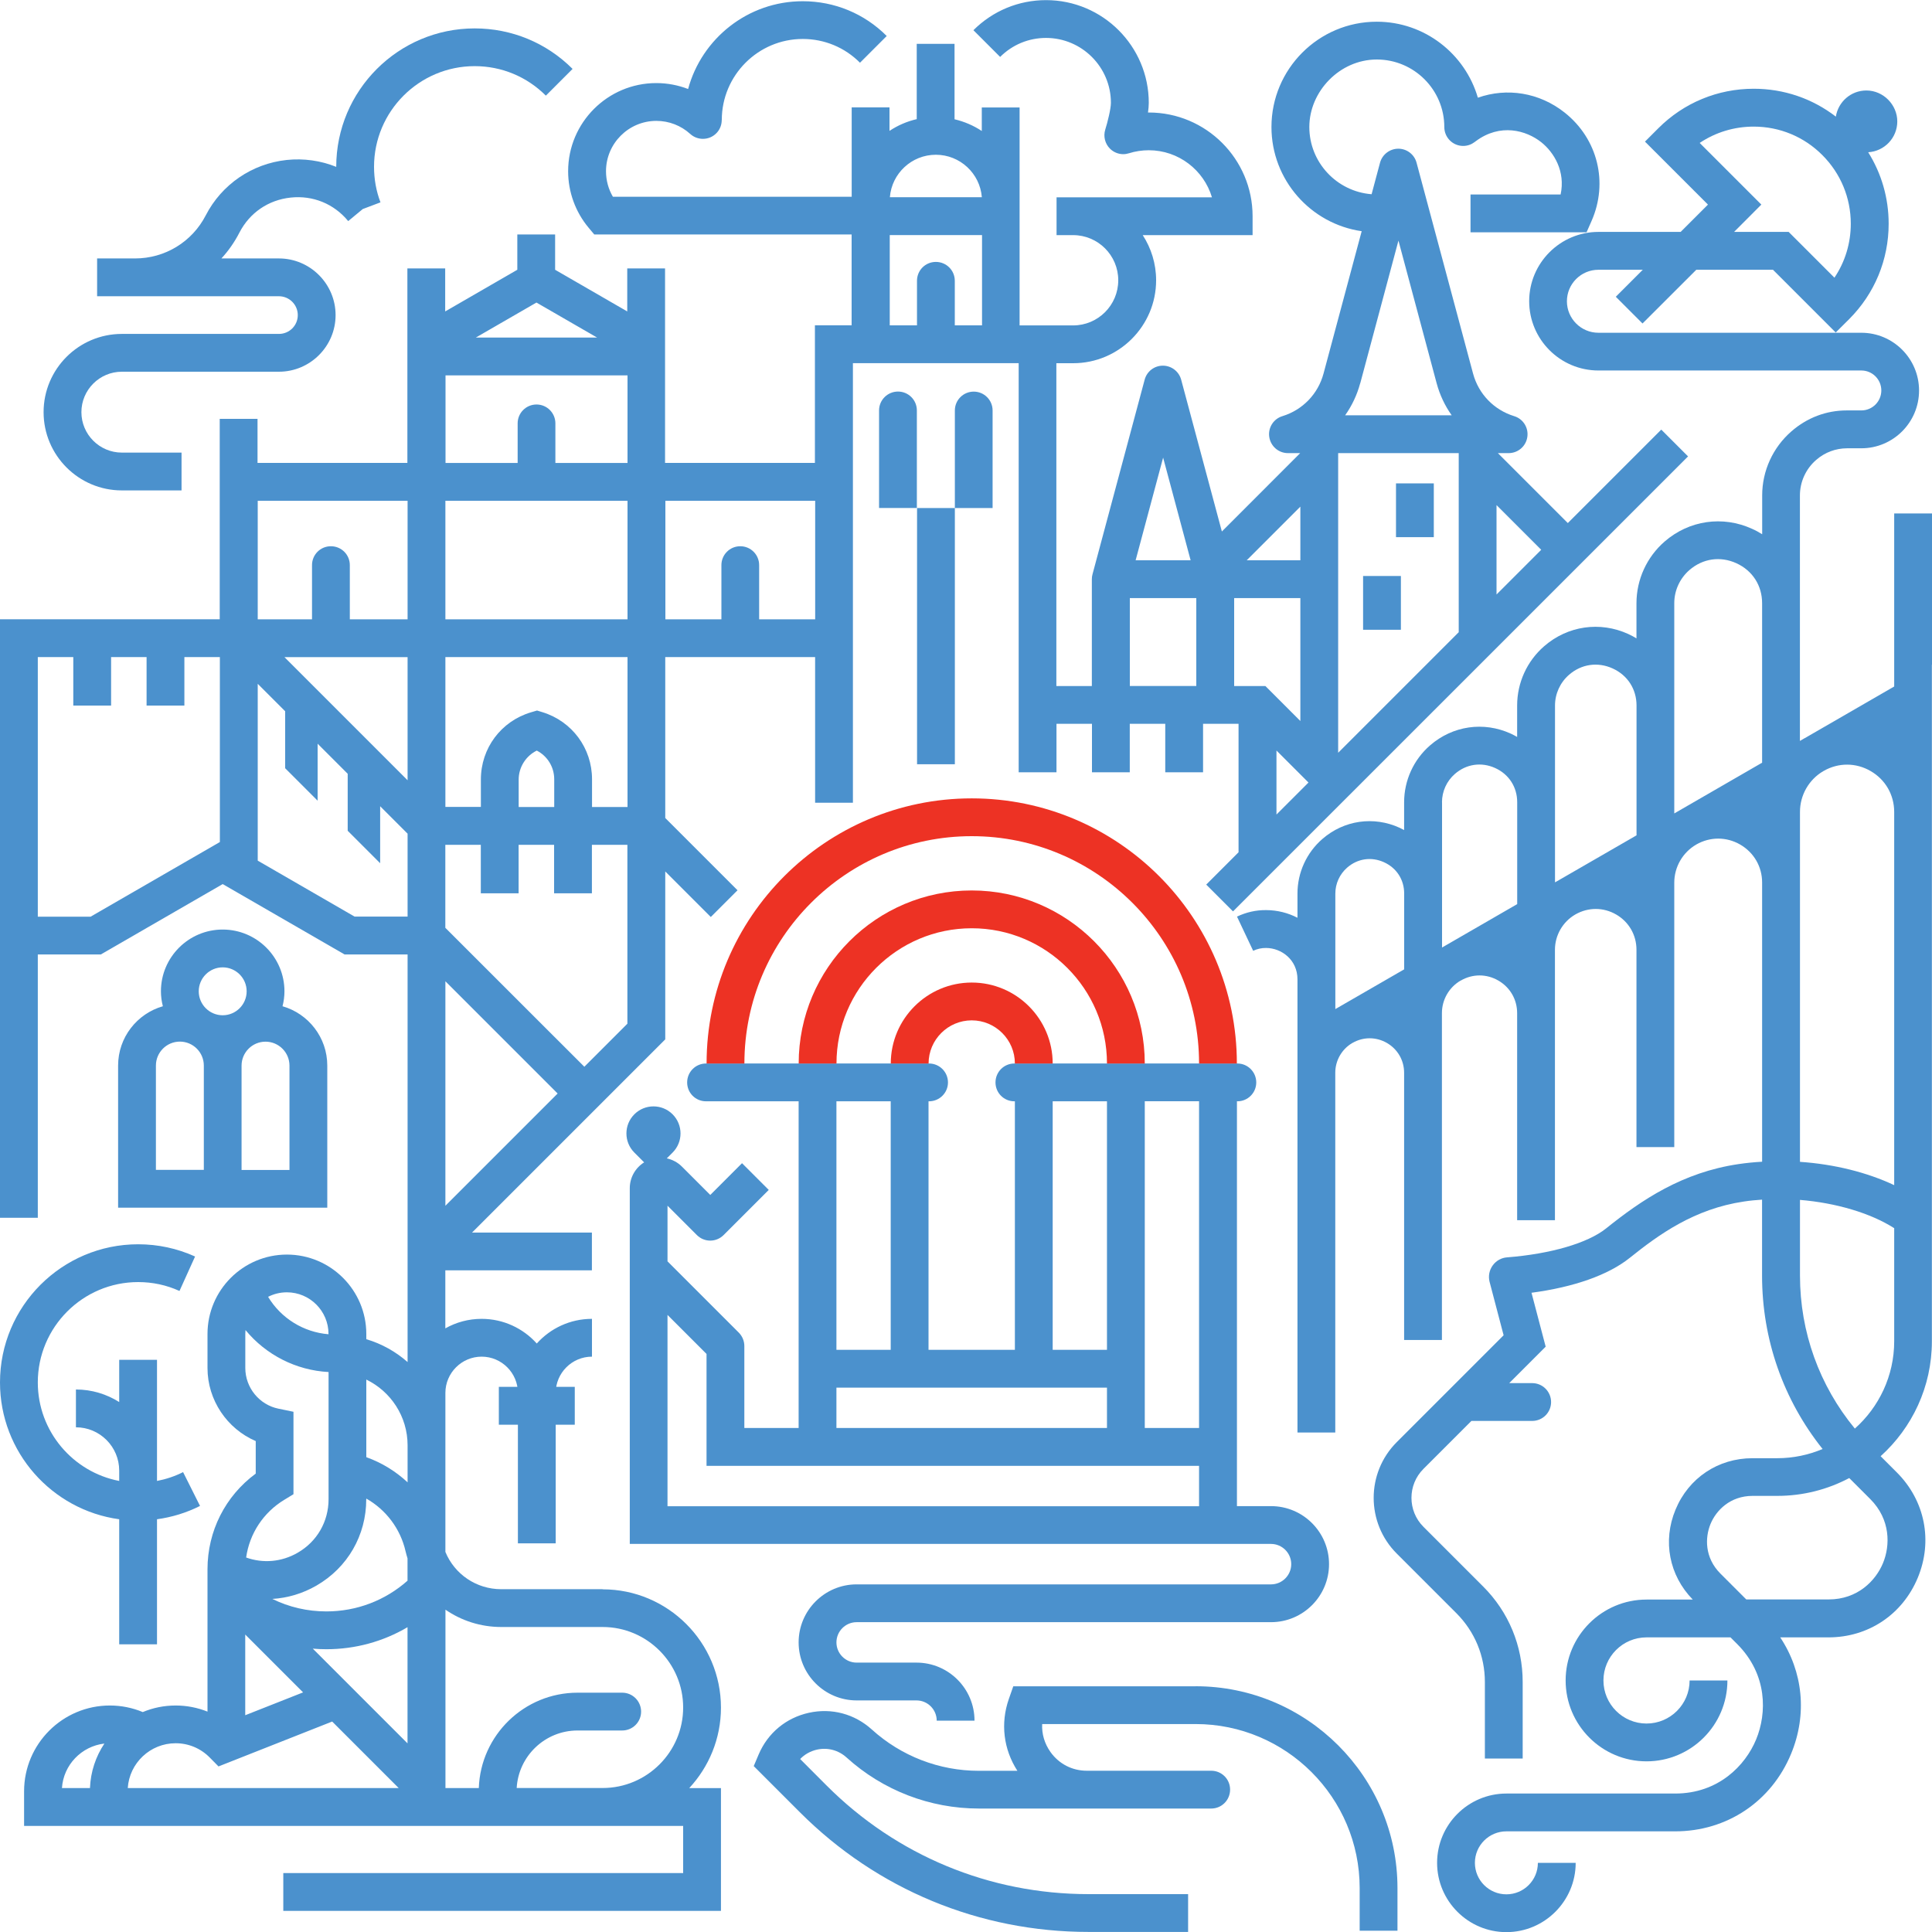
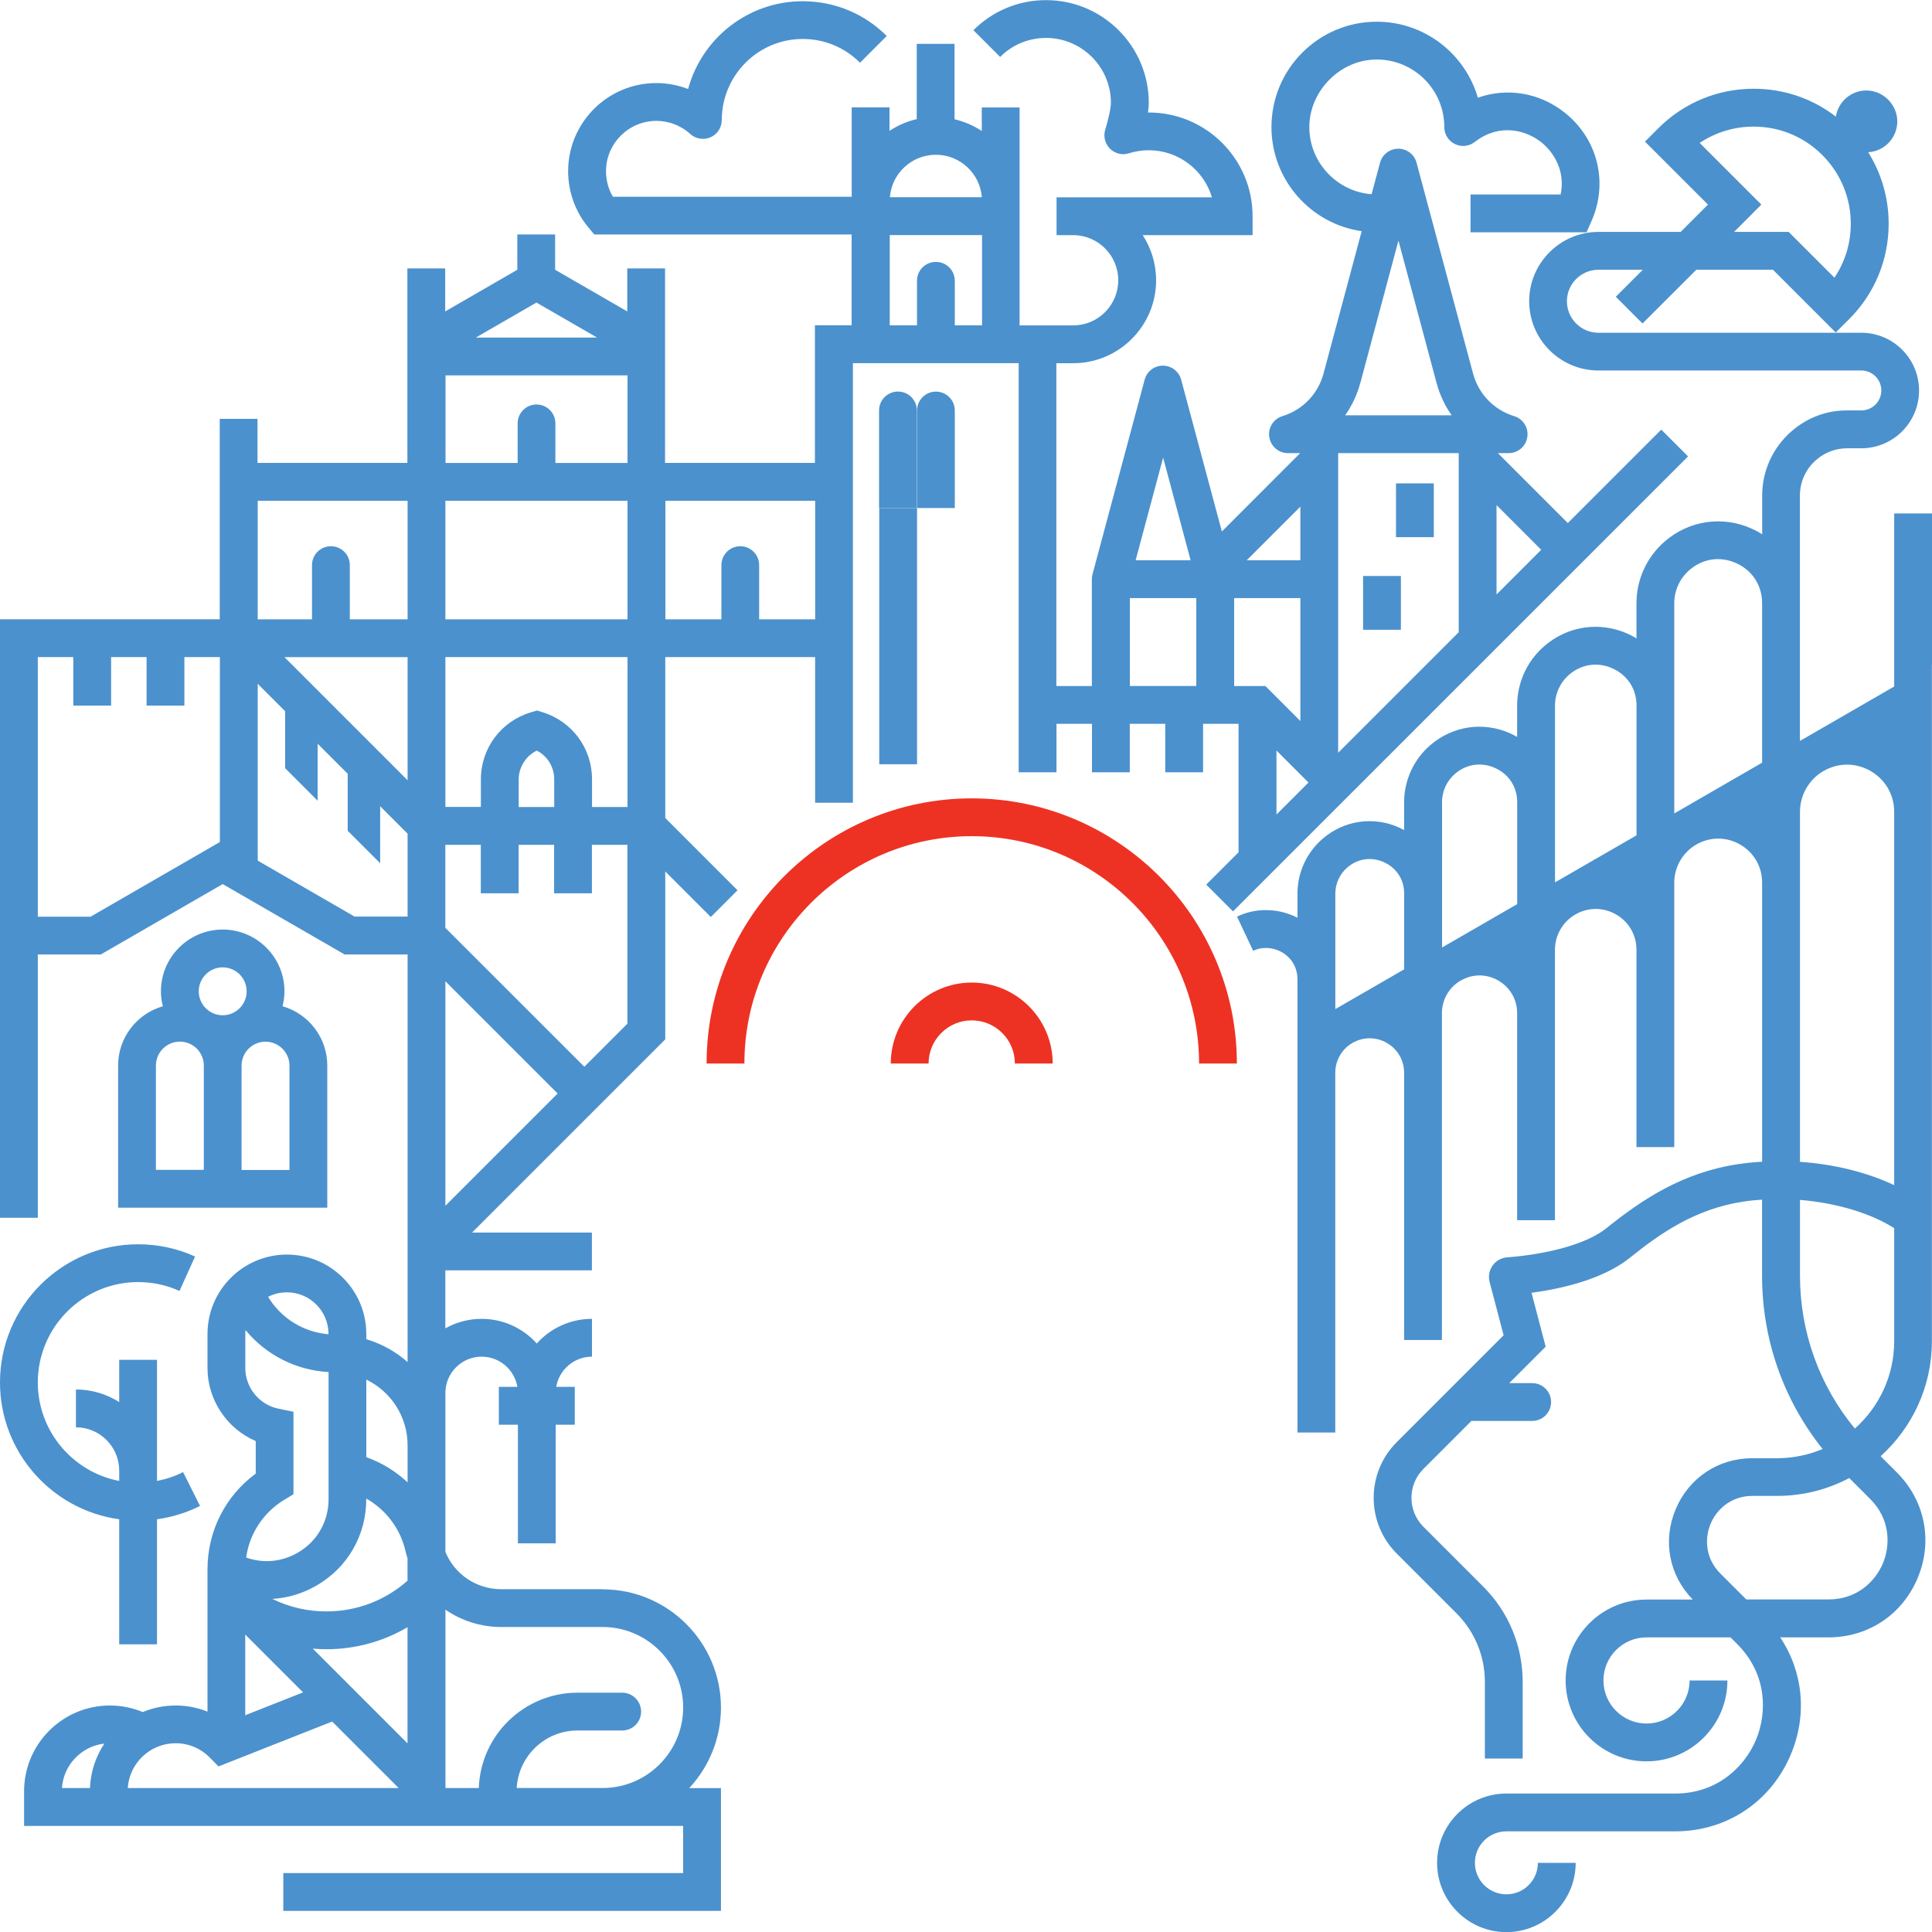
<svg xmlns="http://www.w3.org/2000/svg" id="Capa_1" width="300" height="300" version="1.1" viewBox="0 0 300 300">
  <defs>
    <style>
      .st0 {
        fill: #4b91cd;
      }

      .st1 {
        fill: #ed3224;
      }
    </style>
  </defs>
  <g>
-     <path class="st0" d="M192.14,171.01c1.62,0,2.93-1.31,2.93-2.93s-1.31-2.94-2.93-2.94h-34.63c-1.62,0-2.93,1.31-2.93,2.94s1.31,2.93,2.93,2.93h.08v38.59h-13.41v-38.59h.08c1.62,0,2.94-1.31,2.94-2.93s-1.31-2.94-2.94-2.94h-34.63c-1.62,0-2.93,1.31-2.93,2.94s1.31,2.93,2.93,2.93h14.38v50.73h-8.43v-12.73c0-.78-.31-1.52-.86-2.08l-11.07-11.07v-8.64l4.56,4.56c1.15,1.15,3,1.15,4.15,0l7.01-7.01-4.15-4.15-4.93,4.93-4.4-4.4c-.66-.66-1.48-1.09-2.35-1.28l.9-.9c1.64-1.64,1.64-4.3,0-5.94-1.64-1.64-4.3-1.64-5.94,0s-1.64,4.3,0,5.94l1.52,1.52c-1.37.86-2.23,2.36-2.23,4.02v55.23h99.57c1.73,0,3.14,1.41,3.14,3.14s-1.41,3.14-3.14,3.14h-64.34c-4.97,0-9.01,4.04-9.01,9.01s4.04,9.01,9.01,9.01h9.29c1.73,0,3.14,1.41,3.14,3.14h5.87c0-4.97-4.04-9.01-9.01-9.01h-9.29c-1.73,0-3.14-1.41-3.14-3.14s1.41-3.14,3.14-3.14h64.34c4.97,0,9.01-4.04,9.01-9.01s-4.04-9.01-9.01-9.01h-5.29v-12.14h0v-50.73h.08ZM163.46,171.01h8.43v38.59h-8.43v-38.59ZM138.31,171.01v38.59h-8.43v-38.59h8.43ZM129.88,215.47h42.01v6.27h-42.01v-6.27ZM103.65,233.89v-29.71l6.06,6.06v10.14h0v7.24h76.48v6.27h-82.54ZM186.19,221.74h-8.43v-9.21h0v-41.53h8.43v50.73Z" />
    <path class="st0" d="M18.34,165.46v22.07h32.48v-22.07c0-4.37-2.94-8.06-6.95-9.21.19-.74.3-1.52.3-2.32,0-5.29-4.3-9.59-9.59-9.59s-9.59,4.3-9.59,9.59c0,.8.11,1.58.3,2.32-4.01,1.15-6.95,4.84-6.95,9.21ZM44.95,181.67h-7.44v-16.2c0-2.05,1.67-3.72,3.72-3.72s3.72,1.67,3.72,3.72v16.2ZM34.58,150.21c2.05,0,3.72,1.67,3.72,3.72s-1.67,3.72-3.72,3.72-3.72-1.67-3.72-3.72,1.67-3.72,3.72-3.72ZM24.21,165.46c0-2.05,1.67-3.72,3.72-3.72s3.72,1.67,3.72,3.72v16.2h-7.44v-16.2Z" />
    <polygon class="st0" points="86.29 239.65 86.29 221.23 89.25 221.23 89.25 215.35 86.29 215.35 86.29 214.68 80.42 214.68 80.42 215.35 77.46 215.35 77.46 221.23 80.42 221.23 80.42 239.65 86.29 239.65" />
    <path class="st0" d="M93.57,246.77h-15.74c-3.87,0-7.25-2.33-8.67-5.79v-16.56s0-.01,0-.02v-8.11h0c0-3.1,2.53-5.63,5.63-5.63s5.63,2.53,5.63,5.63h5.87c0-3.1,2.53-5.63,5.63-5.63v-5.87c-3.4,0-6.46,1.48-8.57,3.83-2.11-2.35-5.17-3.83-8.57-3.83-2.04,0-3.97.54-5.63,1.48v-9.01h22.76v-5.87h-18.61l30-30v-26.07l7.07,7.07,4.15-4.15-11.22-11.22v-24.99h23.27v22.62h5.87V56.39h25.74v63.53h0s5.87,0,5.87,0h0s0,0,0,0v-7.53h5.51v7.53h5.87v-7.53h5.51v7.53h5.87v-7.53h5.51v19.95l-5.02,5.02,4.16,4.16,70.66-70.65-4.16-4.16-14.51,14.51-10.86-10.86h1.67c1.45,0,2.69-1.06,2.9-2.5.22-1.44-.65-2.82-2.04-3.24-3.15-.97-5.54-3.45-6.39-6.63l-8.77-32.73c-.34-1.28-1.51-2.17-2.83-2.17s-2.49.89-2.84,2.17l-1.31,4.9c-5.4-.42-9.67-4.94-9.67-10.44s4.7-10.48,10.48-10.48,10.48,4.7,10.48,10.48c0,1.63,1.31,2.94,2.93,2.94.66,0,1.27-.22,1.76-.59h0s.19-.14.19-.14c3.8-2.84,7.85-1.69,10.17.15,2,1.59,3.78,4.55,3.01,8.12h-13.99v5.87h18.02l.77-1.75c2.64-5.99.96-12.76-4.16-16.83-3.95-3.14-8.99-3.91-13.49-2.32-1.98-6.81-8.27-11.8-15.7-11.8-9.02,0-16.35,7.34-16.35,16.35,0,8.22,6.1,15.04,14.01,16.18l-5.92,22.09c-.85,3.18-3.24,5.66-6.39,6.63-1.39.42-2.26,1.8-2.04,3.24.22,1.44,1.45,2.5,2.9,2.5h1.9s-12.16,12.17-12.16,12.17l-6.32-23.57c-.34-1.28-1.51-2.18-2.84-2.18s-2.49.89-2.83,2.18l-8.1,30.22c-.07.25-.1.5-.1.76v16.59h-5.51v-50.13h2.61c7.1,0,12.88-5.78,12.88-12.88,0-2.58-.77-4.99-2.08-7.01h17.06v-2.93c0-8.89-7.23-16.11-16.11-16.11h-.13c.07-.52.12-1.04.12-1.5,0-8.79-7.15-15.95-15.95-15.95-4.26,0-8.26,1.66-11.28,4.67l4.15,4.15c1.9-1.9,4.43-2.95,7.12-2.95,5.56,0,10.08,4.52,10.08,10.07,0,.92-.51,3-.88,4.17-.32,1.04-.04,2.18.73,2.95.56.56,1.31.86,2.07.86.29,0,.59-.05.88-.14.99-.31,2.03-.47,3.08-.47,4.63,0,8.55,3.09,9.81,7.31h-24.13v5.87h2.57c3.87,0,7.01,3.14,7.01,7.01s-3.14,7.01-7.01,7.01h-8.31v-19.31h0v-14.53h-5.87v3.65c-1.27-.84-2.7-1.46-4.23-1.82V6.81h-5.87v11.69c-1.53.35-2.96.98-4.23,1.82v-3.65h-5.87v13.88h-37.08c-.7-1.19-1.07-2.56-1.07-3.96,0-4.31,3.51-7.82,7.82-7.82,1.95,0,3.82.72,5.26,2.03.56.51,1.27.76,1.97.76.8,0,1.59-.32,2.17-.96.51-.56.75-1.27.75-1.97h.01c0-6.93,5.64-12.58,12.57-12.58,3.36,0,6.52,1.31,8.89,3.69l4.15-4.15c-3.48-3.49-8.12-5.4-13.04-5.4-8.51,0-15.68,5.79-17.8,13.63-1.56-.6-3.23-.92-4.94-.92-7.55,0-13.69,6.14-13.69,13.69,0,3.2,1.13,6.32,3.18,8.77l.88,1.05h39.96v14.1h-5.7v21.37h-23.27v-30.2h-5.87v6.68l-11.2-6.47v-5.48h-5.87v5.48l-11.2,6.47v-6.68h-5.87v30.2h-23.27v-6.84h-5.87v31.12H0v16.59h0v76.35h5.87v-40.89h9.78l18.93-10.93,18.93,10.93h9.78v63.29c-1.83-1.61-4.01-2.84-6.41-3.55v-.81c0-6.8-5.53-12.33-12.33-12.33s-12.33,5.53-12.33,12.33v5.28c0,4.99,3.04,9.44,7.49,11.35v5.05c-4.72,3.48-7.49,8.92-7.49,14.86v22.1c-1.55-.62-3.22-.95-4.94-.95-1.81,0-3.54.36-5.11,1.02-1.61-.67-3.35-1.02-5.11-1.02-7.34,0-13.32,5.97-13.32,13.32v5.38h102.34v7.32h-62.09v5.87h67.96v-19.06h-4.93c3.05-3.28,4.93-7.68,4.93-12.5,0-10.13-8.24-18.37-18.37-18.37ZM56.88,232.82v-.12c3.04,1.72,5.3,4.67,6.1,8.2.09.37.19.73.3,1.08v3.47c-3.48,3.08-7.91,4.77-12.6,4.77-2.96,0-5.81-.67-8.39-1.94,2.36-.14,4.7-.83,6.85-2.07,4.84-2.8,7.73-7.8,7.73-13.4ZM44.17,102.04h19.12v19.12l-19.12-19.12ZM54.41,261.84s-.02-.02-.03-.03l-5.81-5.81c.7.06,1.4.09,2.11.09,4.5,0,8.82-1.19,12.6-3.42v18.04l-8.88-8.88ZM47.07,262.79l-8.99,3.55v-12.53l8.99,8.99ZM69.16,187.24v-34.87l17.43,17.43-17.43,17.43ZM90.74,165.65l-21.59-21.58v-12.89h5.51v7.53h5.87v-7.53h5.51v7.53h5.87v-7.53h5.51v27.78l-6.69,6.69ZM86.05,125.31h-5.51v-4.26c0-1.92,1.12-3.67,2.81-4.5,1.65.85,2.71,2.54,2.71,4.46v4.31ZM97.44,125.31h-5.51v-4.31c0-4.81-3.09-8.99-7.69-10.41l-.85-.26-.95.28c-4.65,1.39-7.77,5.58-7.77,10.43v4.26h-5.51v-23.27h28.28v23.27ZM97.44,77.76v18.41h-28.28v-18.41h28.28ZM191.64,92.87h10.28v19.09l-5.43-5.43h-4.85v-13.65ZM226.51,98.17l-18.72,18.72v-46.53h18.72v27.81ZM198.21,116.54l4.97,4.97-4.97,4.97v-9.93ZM232.38,92.3v-13.87l6.94,6.94-6.94,6.94ZM211.22,59.51l5.93-22.15,5.93,22.15c.49,1.82,1.29,3.5,2.34,4.98h-16.55c1.05-1.48,1.85-3.16,2.34-4.98ZM201.92,87h-8.33l8.33-8.33v8.33ZM180.61,71.06l4.27,15.94h-8.54l4.27-15.94ZM175.44,92.87h10.32v13.65h-10.32v-13.65ZM145.32,24.03c3.76,0,6.85,2.91,7.14,6.59h-14.28c.29-3.68,3.38-6.59,7.14-6.59ZM138.15,36.5h14.34v14.02h-4.23v-6.92c0-1.62-1.31-2.93-2.94-2.93s-2.93,1.31-2.93,2.93v6.92h-4.23v-14.02ZM126.58,77.76v18.41h-8.7v-8.42c0-1.62-1.31-2.93-2.93-2.93s-2.93,1.31-2.93,2.93v8.42h-8.7v-18.41h23.27ZM92.71,52.42h-18.83l9.42-5.44,9.42,5.44ZM69.16,58.29h28.28v13.6h-11.2v-6.15c0-1.62-1.31-2.93-2.93-2.93s-2.93,1.31-2.93,2.93v6.15h-11.2v-13.6ZM63.29,77.76v18.41h-8.97v-8.42c0-1.62-1.31-2.93-2.94-2.93s-2.93,1.31-2.93,2.93h0v8.42h-8.43v-18.41h23.27ZM14.08,142.34H5.87v-29.59h0v-10.72h5.51v7.53h5.87v-7.53h5.51v7.53h5.87v-7.53h5.51v28.72l-20.07,11.59ZM55.08,142.34l-15.06-8.7v-27.46l4.26,4.26v8.85l5.04,5.04v-8.85l4.67,4.67v8.85l5.04,5.04v-8.85l4.26,4.26v12.88h-8.21ZM63.29,224.42v5.76c-1.83-1.71-4-3.05-6.41-3.91v-12.05c3.79,1.83,6.41,5.72,6.41,10.2ZM51.01,207.13v.05c-3.86-.31-7.37-2.47-9.38-5.81.88-.45,1.87-.7,2.92-.7,3.56,0,6.46,2.9,6.46,6.46ZM44.16,232.88l1.41-.86v-12.8s-2.33-.48-2.33-.48c-2.99-.61-5.15-3.28-5.15-6.33v-5.28c0-.2.01-.4.03-.6,3.18,3.86,7.85,6.25,12.9,6.52v19.75c0,3.47-1.79,6.58-4.8,8.31-2.49,1.44-5.38,1.68-8,.74.53-3.72,2.67-6.99,5.95-8.98ZM9.62,277.65c.23-3.6,3.04-6.5,6.59-6.91-1.33,1.99-2.14,4.36-2.24,6.91h-4.35ZM55.45,277.65H19.84c.25-3.88,3.49-6.96,7.43-6.96,2.01,0,3.89.79,5.3,2.22l1.36,1.38,17.65-6.97,10.33,10.33h-6.48ZM80.23,277.65c.28-4.98,4.41-8.94,9.45-8.94h6.94c1.62,0,2.93-1.31,2.93-2.93s-1.31-2.94-2.93-2.94h-6.94c-8.28,0-15.05,6.6-15.33,14.81h-5.18v-27.7c2.48,1.71,5.47,2.69,8.67,2.69h15.74c6.89,0,12.5,5.61,12.5,12.5s-5.61,12.5-12.5,12.5h-13.34Z" />
    <path class="st0" d="M0,214.67c0,10.83,8.07,19.81,18.51,21.24v19.42h5.87v-19.42c2.32-.32,4.56-1,6.68-2.07l-2.63-5.25c-1.29.65-2.65,1.1-4.05,1.37v-1.61h0s0-.01,0-.02v-17.18h-5.87v6.56c-1.95-1.23-4.25-1.95-6.72-1.95v5.87c3.71,0,6.72,3.02,6.72,6.72v1.61c-7.19-1.38-12.64-7.71-12.64-15.3,0-8.59,6.99-15.58,15.58-15.58,2.24,0,4.4.46,6.42,1.38l2.42-5.35c-2.79-1.26-5.76-1.9-8.84-1.9-11.83,0-21.45,9.62-21.45,21.45Z" />
-     <path class="st0" d="M148.26,78.89h5.87v-15.15c0-1.62-1.31-2.93-2.93-2.93s-2.93,1.31-2.93,2.93v15.15h-5.87v39.78h5.87v-39.78Z" />
+     <path class="st0" d="M148.26,78.89v-15.15c0-1.62-1.31-2.93-2.93-2.93s-2.93,1.31-2.93,2.93v15.15h-5.87v39.78h5.87v-39.78Z" />
    <path class="st0" d="M139.44,60.8c-1.62,0-2.94,1.31-2.94,2.93v15.15h5.87v-15.15c0-1.62-1.31-2.93-2.93-2.93Z" />
    <rect class="st0" x="216.77" y="75.06" width="5.87" height="8.35" />
    <rect class="st0" x="211.66" y="89.44" width="5.87" height="8.35" />
    <path class="st0" d="M300,103.21v-23.48h-5.87v26.87l-13.85,8s-.04.02-.06.03c-.02.01-.04.02-.06.03l-.67.39v-38.11c0-2.12.92-4.13,2.52-5.52,1.38-1.2,3.04-1.8,4.8-1.81h2.21c4.95,0,8.97-4.02,8.97-8.97s-4.02-8.97-8.97-8.97h-40.82c-2.69,0-4.89-2.19-4.89-4.89s2.19-4.89,4.89-4.89h6.89l-4.19,4.19,4.15,4.15,8.35-8.34h11.91l9.74,9.74,2.08-2.07c3.96-3.96,6.14-9.22,6.14-14.82,0-3.99-1.11-7.8-3.18-11.1,2.52-.15,4.52-2.23,4.52-4.79s-2.15-4.8-4.8-4.8c-2.4,0-4.38,1.76-4.74,4.06-3.64-2.81-8.08-4.33-12.75-4.33-5.6,0-10.86,2.18-14.81,6.13l-2.08,2.08,9.78,9.78-4.24,4.24h-12.76c-5.93,0-10.76,4.83-10.76,10.76s4.82,10.76,10.76,10.76h40.82c1.71,0,3.1,1.39,3.1,3.1s-1.39,3.1-3.1,3.1h-2.27c-3.17,0-6.14,1.12-8.59,3.25-2.88,2.51-4.54,6.13-4.54,9.95v6.03c-.49-.31-1.01-.6-1.56-.84-4.58-2.09-9.79-1.33-13.59,1.97-2.77,2.41-4.37,5.9-4.37,9.58v5.46c-.41-.25-.83-.48-1.27-.68-4.4-2.01-9.41-1.28-13.06,1.89-2.67,2.32-4.2,5.67-4.2,9.21v4.88c-.32-.18-.64-.35-.98-.51-4.23-1.93-9.03-1.23-12.54,1.82-2.56,2.22-4.03,5.45-4.03,8.84v4.31c-.23-.12-.46-.24-.69-.35-4.05-1.85-8.65-1.18-12.01,1.74-2.45,2.13-3.86,5.22-3.86,8.46v3.77c-1.45-.75-3.09-1.18-4.84-1.19-1.59-.02-3.12.33-4.55,1.01l2.51,5.31c.63-.3,1.3-.45,2.01-.44,2.39.01,4.87,1.84,4.87,4.87v19.62h0v50.75h5.87v-55.87c0-1.89,1.01-3.66,2.64-4.61l.06-.03c1.67-.95,3.65-.94,5.32.02,1.67.97,2.67,2.7,2.67,4.63v3.51h0v37.98h5.87v-35.24h0v-15.52c0-2.08,1.11-4.01,2.91-5.05h.02c1.83-1.06,4-1.06,5.83,0,1.83,1.06,2.92,2.94,2.92,5.06v32.15h5.87v-22.68h0v-19.31c0-2.24,1.2-4.33,3.13-5.46l.07-.04c1.97-1.12,4.33-1.12,6.3.02,1.98,1.14,3.16,3.19,3.16,5.47h0s0,0,0,0v30.65h5.87v-18.2h0v-22.87c0-2.43,1.31-4.69,3.41-5.91,2.14-1.23,4.69-1.23,6.82,0,2.13,1.23,3.41,3.43,3.41,5.89v.02h0v11.1h0v32.24c-1.23.07-2.46.19-3.67.37-8.72,1.29-15.04,5.56-20.56,9.99-2.85,2.28-8.6,3.96-15.36,4.49-.9.06-1.71.52-2.24,1.25-.53.73-.71,1.64-.5,2.51l2.19,8.34-8.29,8.29s0,0,0,0l-8.31,8.31c-4.77,4.77-4.77,12.52,0,17.29l9.26,9.26c2.86,2.86,4.43,6.65,4.43,10.69v11.88h5.87v-11.88c0-5.61-2.18-10.88-6.15-14.84l-9.26-9.26c-2.48-2.48-2.48-6.51,0-8.99l7.45-7.45h9.44c1.62,0,2.93-1.31,2.93-2.93s-1.31-2.94-2.93-2.94h-3.57l5.66-5.66-2.2-8.37c6.6-.88,11.93-2.76,15.24-5.41,4.54-3.64,10.04-7.62,17.75-8.76.92-.14,1.86-.23,2.81-.29v11.8c0,9.9,3.31,19.29,9.4,26.92-2.17.92-4.56,1.43-7.06,1.43h-3.83c-5.33,0-9.91,3.06-11.95,7.99-2.02,4.87-.99,10.2,2.68,13.96h-7.18c-6.92,0-12.56,5.63-12.56,12.56s5.63,12.56,12.56,12.56,12.56-5.63,12.56-12.56h-5.87c0,3.69-3,6.69-6.69,6.69s-6.69-3-6.69-6.69,3-6.69,6.69-6.69h13.04l1.03,1.03c4.74,4.74,4.63,10.76,2.95,14.82-1.68,4.06-5.87,8.4-12.57,8.4h-26.21c-5.93,0-10.76,4.83-10.76,10.76s4.83,10.76,10.76,10.76,10.76-4.83,10.76-10.76h-5.87c0,2.7-2.19,4.89-4.89,4.89s-4.89-2.19-4.89-4.89,2.19-4.89,4.89-4.89h26.21c8.02,0,14.92-4.61,17.99-12.02,2.55-6.14,1.86-12.78-1.68-18.1h7.5c6.18,0,11.49-3.55,13.86-9.26,2.37-5.71,1.12-11.98-3.25-16.35l-2.52-2.52c4.88-4.4,7.96-10.77,7.96-17.85v-105.04h0ZM263.92,22.2c2.46-1.65,5.36-2.54,8.39-2.54,4.03,0,7.82,1.57,10.66,4.42,2.85,2.85,4.42,6.64,4.42,10.66,0,3.03-.89,5.93-2.54,8.38l-7.11-7.11h-8.47l4.23-4.24-9.58-9.58ZM294.13,146.85h0v37.18c-4.24-2-9.35-3.26-14.63-3.62v-29.54h0v-24.81c0-2.59,1.38-5,3.61-6.31l.09-.05c2.28-1.3,5-1.29,7.27.03,2.29,1.32,3.65,3.68,3.66,6.32v.02h0v20.8ZM262.33,88.52c2.07-1.8,4.8-2.2,7.3-1.06,2.5,1.14,3.99,3.46,3.99,6.21v24.76l-13.64,7.88v-16.76s0,0,0-.01v-15.87c0-1.98.86-3.85,2.35-5.15ZM241.46,109.56c0-1.83.79-3.57,2.18-4.78,1.92-1.67,4.46-2.04,6.78-.98,2.32,1.06,3.7,3.21,3.7,5.76v20.15l-12.39,7.15s-.03.02-.04.02l-.04.02-.19.11v-27.46ZM223.91,124.58c0-1.69.73-3.3,2.01-4.41,1.77-1.54,4.11-1.88,6.25-.91,2.14.97,3.42,2.96,3.42,5.31v15.82l-11.67,6.74v-1.46h0v-21.1ZM207.35,138.76c0-1.55.67-3.02,1.84-4.04,1.62-1.41,3.76-1.72,5.72-.83,1.96.89,3.13,2.71,3.13,4.86v11.77l-10.69,6.17v-17.95ZM290.41,232.77c3.18,3.18,3.11,7.23,1.98,9.95-1.13,2.73-3.94,5.64-8.44,5.64h-12.79l-4.02-4.02c-2.46-2.46-2.4-5.59-1.53-7.7.87-2.11,3.05-4.36,6.53-4.36h3.83c4.04,0,7.84-1,11.18-2.77l3.26,3.26ZM288.02,221.83c-5.51-6.68-8.52-14.99-8.52-23.76v-11.75c5.55.46,10.91,2.02,14.63,4.39v17.55c0,5.39-2.37,10.24-6.11,13.57Z" />
-     <path class="st0" d="M18.92,76.15h9.27v-5.87h-9.27c-3.46,0-6.28-2.82-6.28-6.28s2.82-6.28,6.28-6.28h24.39c4.85,0,8.8-3.95,8.8-8.79s-3.95-8.8-8.8-8.8h-8.93c1.09-1.18,2.03-2.52,2.79-4,1.6-3.1,4.5-5.08,7.96-5.45,3.47-.37,6.72.96,8.94,3.65l2.26-1.87,2.75-1.04c-.67-1.76-1-3.62-1-5.52,0-8.62,7.01-15.63,15.63-15.63,4.18,0,8.1,1.63,11.05,4.58l4.15-4.15c-4.06-4.06-9.46-6.29-15.2-6.29-11.86,0-21.5,9.64-21.5,21.5,0,0,0,0,0,0-2.4-.97-5.04-1.35-7.7-1.07-5.38.58-10.08,3.79-12.56,8.6-2.13,4.13-6.34,6.69-10.98,6.69h-5.89v5.87h28.23c1.61,0,2.93,1.31,2.93,2.93s-1.31,2.92-2.93,2.92h-24.39c-6.7,0-12.15,5.45-12.15,12.15s5.45,12.15,12.15,12.15Z" />
-     <path class="st0" d="M185.64,261.85h-28.3l-.69,1.97c-1.32,3.78-.83,7.81,1.33,11.15h-5.99c-6.15,0-12.05-2.28-16.61-6.41-2.68-2.43-6.25-3.38-9.78-2.6-3.53.78-6.37,3.13-7.79,6.46l-.77,1.82,7.17,7.17c11.97,11.98,27.89,18.58,44.82,18.58h15.46v-5.87h-12.96s-2.5,0-2.5,0c-15.37,0-29.81-5.99-40.67-16.86l-4.11-4.12c.69-.72,1.59-1.23,2.62-1.46,1.65-.36,3.32.08,4.58,1.22,5.64,5.11,12.94,7.93,20.56,7.93h36.07c1.62,0,2.93-1.31,2.93-2.94s-1.31-2.93-2.93-2.93h-19.32c-2.27,0-4.33-1.06-5.65-2.92-.92-1.3-1.36-2.81-1.28-4.33h23.83c14.04,0,25.47,11.42,25.47,25.47v6.62h5.87v-6.62c0-17.28-14.06-31.34-31.34-31.34Z" />
  </g>
  <g>
    <path class="st1" d="M163.46,165.14h-5.87c0-3.7-3.01-6.7-6.7-6.7s-6.7,3.01-6.7,6.7h-5.87c0-6.93,5.64-12.57,12.57-12.57s12.57,5.64,12.57,12.57" />
-     <path class="st1" d="M177.76,165.14h-5.87c0-11.58-9.42-21-21-21s-21,9.42-21,21h-5.87c0-14.82,12.06-26.87,26.87-26.87s26.87,12.05,26.87,26.87" />
    <path class="st1" d="M192.06,165.14h-5.87c0-19.47-15.84-35.3-35.3-35.3s-35.3,15.84-35.3,35.3h-5.87c0-22.7,18.47-41.17,41.17-41.17s41.17,18.47,41.17,41.17" />
  </g>
</svg>